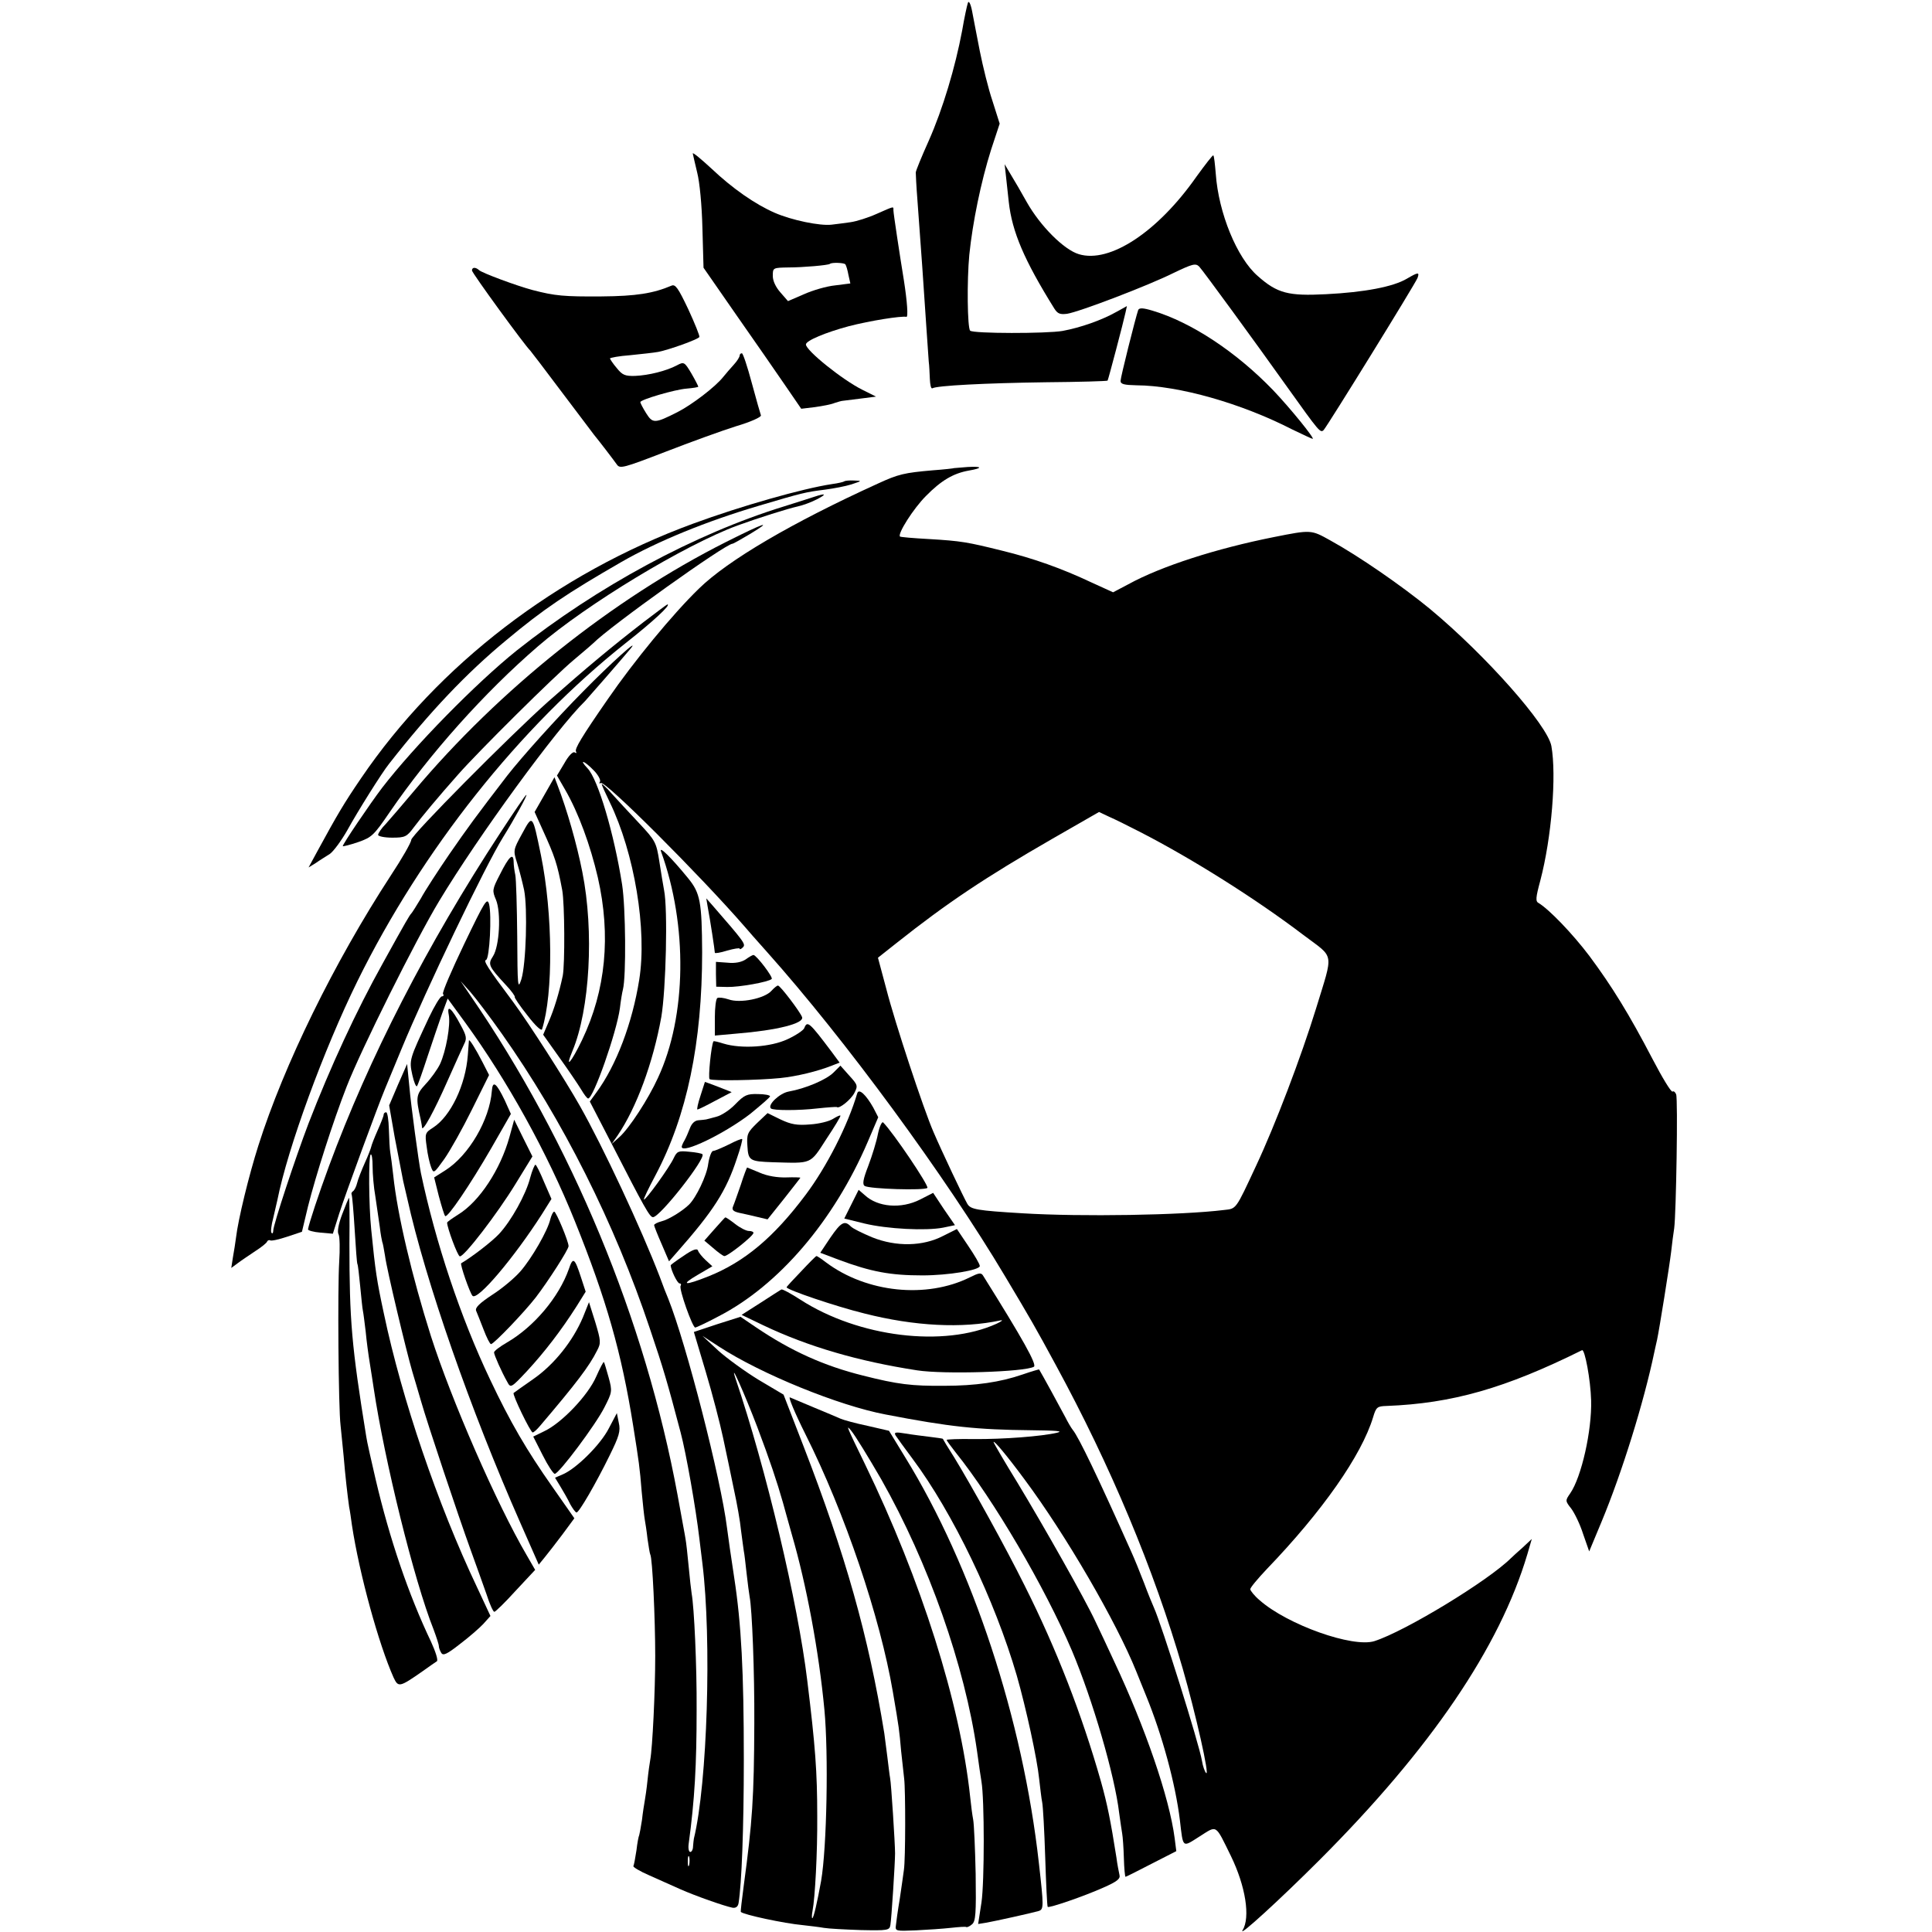
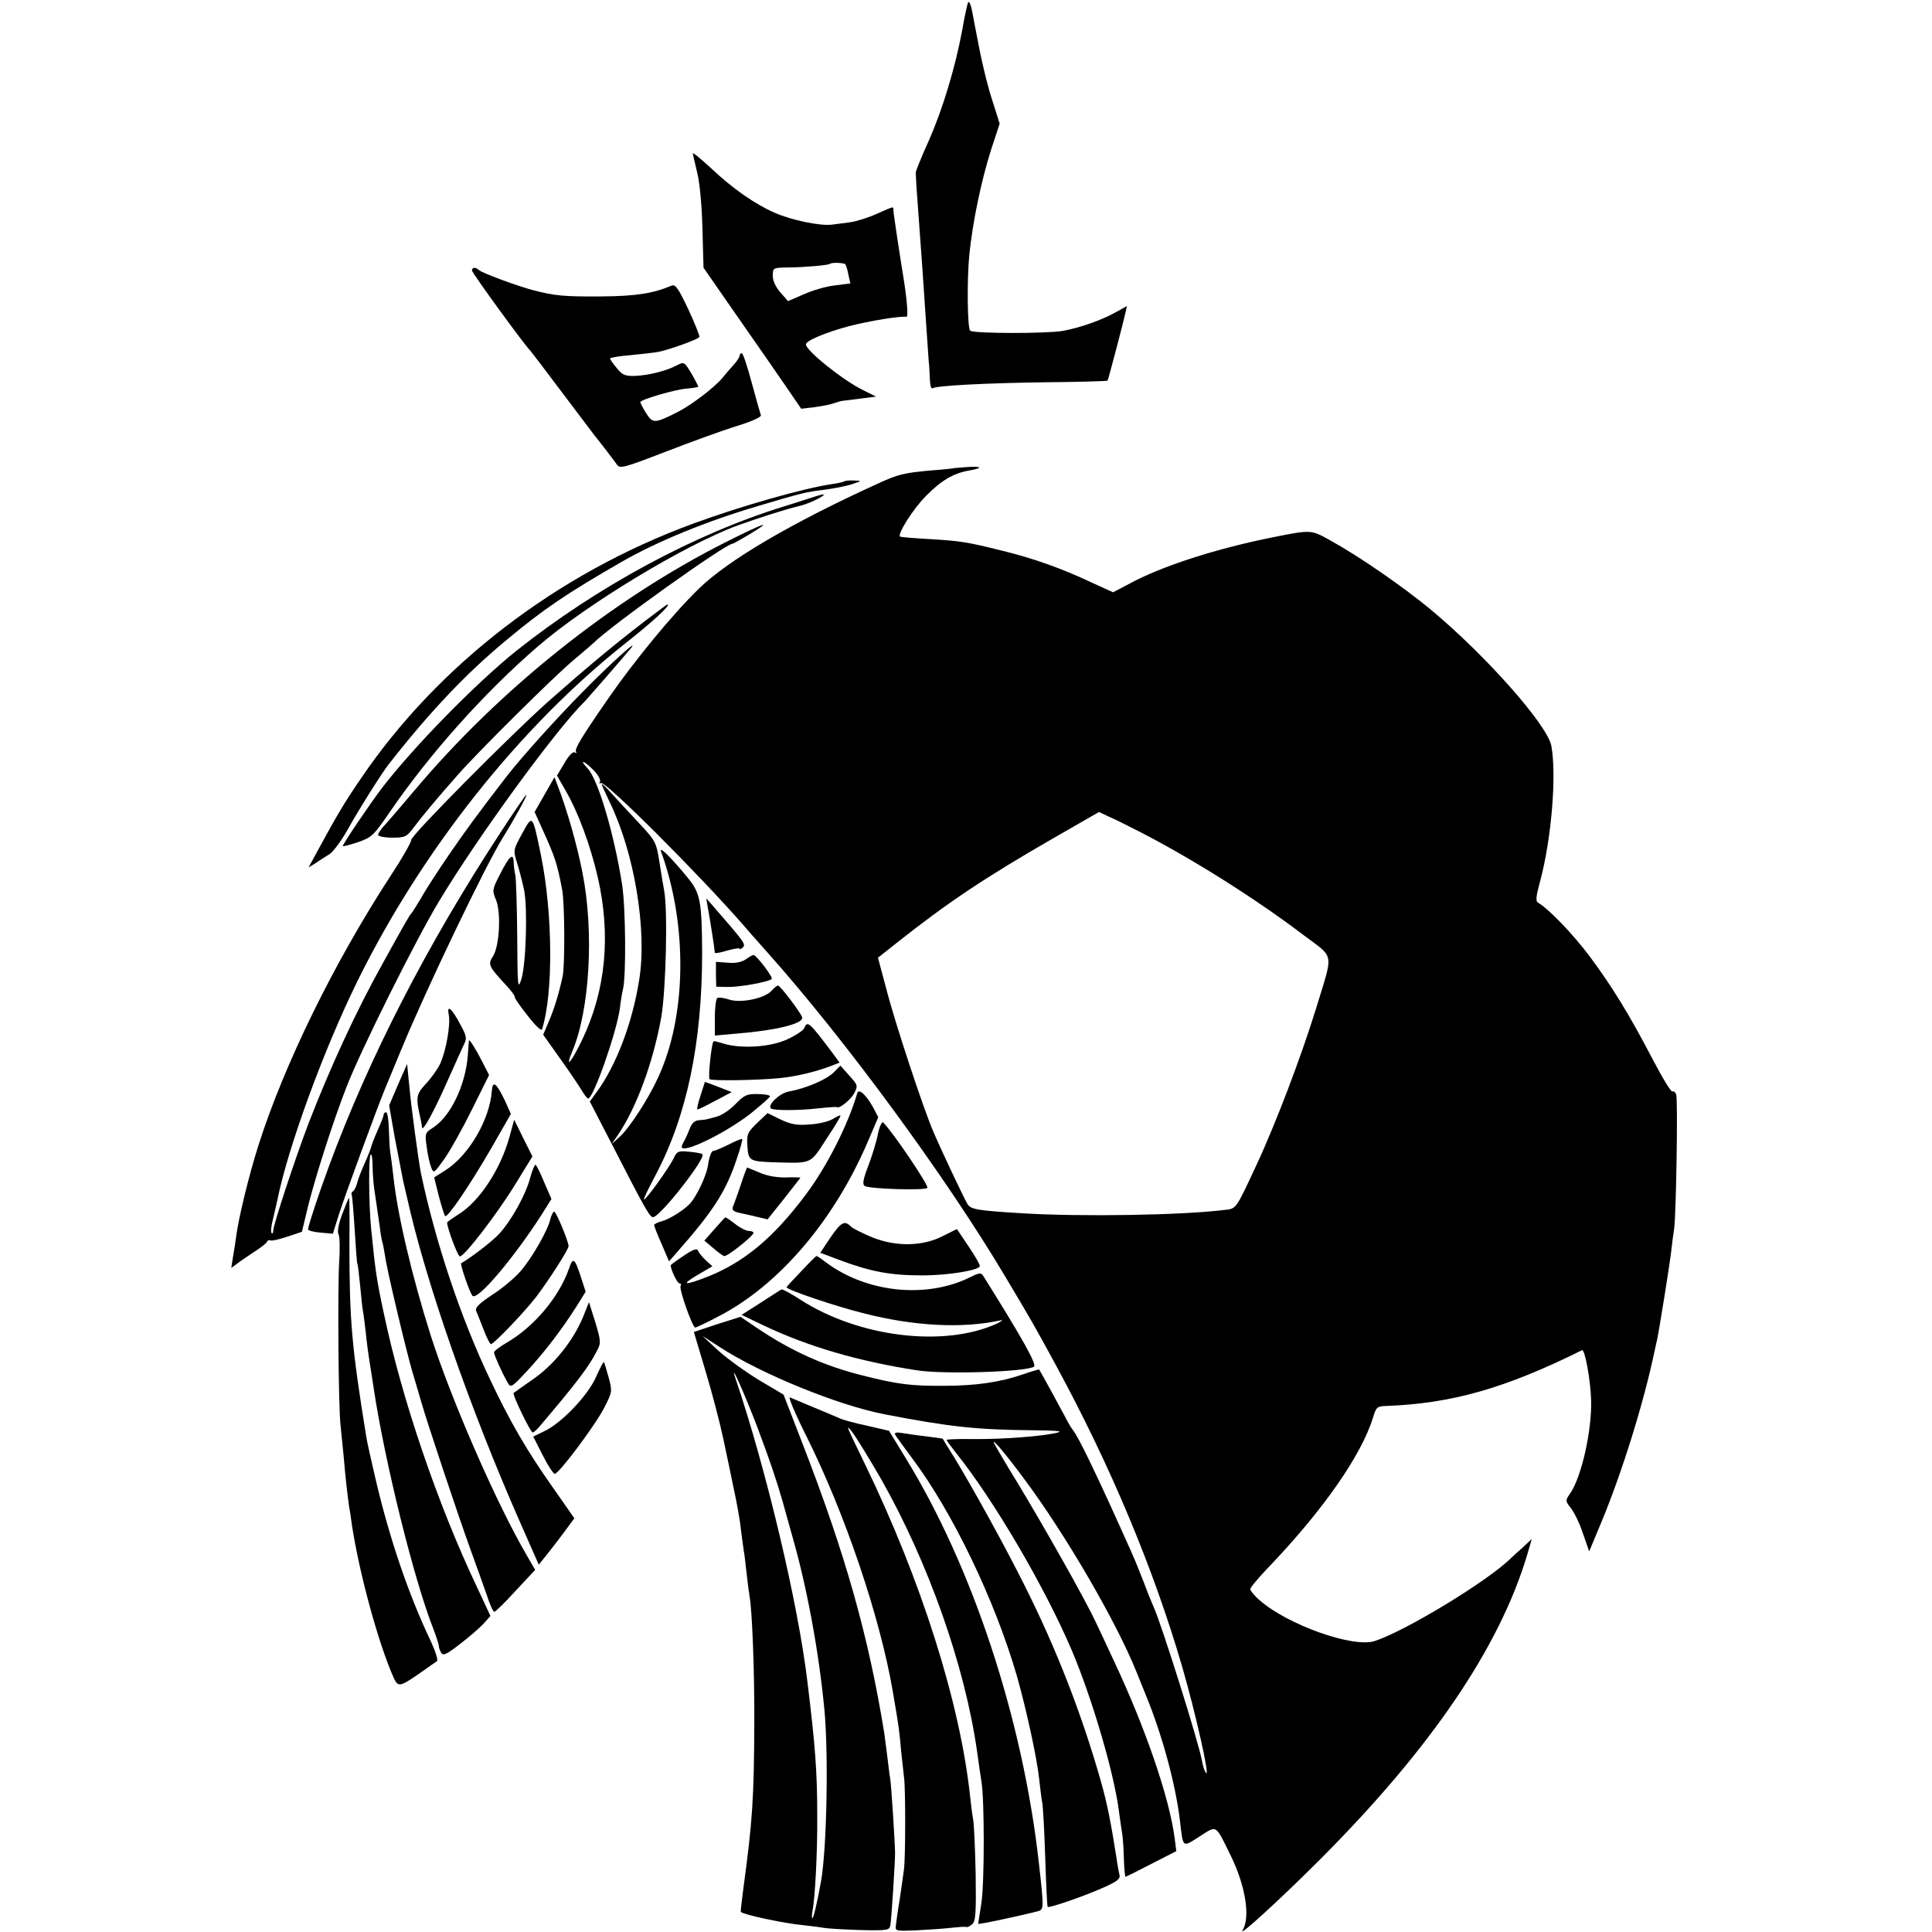
<svg xmlns="http://www.w3.org/2000/svg" version="1.0" width="700pt" height="700pt" viewBox="0 0 700 700" preserveAspectRatio="xMidYMid meet">
  <g transform="translate(0,700) scale(0.1,-0.1)" fill="#000000" stroke="none">
    <path d="M3507 6990 c-3 -8 -13 -54 -21 -101 -25 -133 -70 -284 -121 -399 -26 -58 -47 -109 -47 -115 0 -5 2 -50 6 -100 14 -189 22 -302 32 -455 4 -58 8 -116 9 -130 2 -14 3 -42 4 -63 1 -21 4 -36 9 -34 15 10 194 19 410 22 122 1 224 4 225 6 3 5 58 214 65 247 l5 23 -38 -21 c-53 -30 -130 -57 -195 -69 -57 -10 -325 -10 -335 1 -10 10 -12 181 -3 275 12 117 42 264 79 381 l31 94 -26 82 c-15 44 -35 126 -46 181 -11 55 -23 120 -28 145 -5 26 -12 39 -15 30z" />
    <path d="M2510 6444 c1 -5 8 -36 16 -69 9 -35 17 -118 19 -202 l4 -143 118 -170 c65 -93 145 -208 177 -255 l59 -86 50 6 c28 4 60 10 71 15 12 4 26 8 31 8 6 1 34 4 64 8 l55 7 -50 25 c-72 36 -204 142 -204 164 0 14 73 44 155 66 77 20 191 38 209 34 7 -2 3 55 -9 132 -15 92 -38 243 -38 254 0 15 5 16 -61 -13 -31 -14 -73 -27 -94 -30 -20 -3 -52 -7 -69 -9 -42 -5 -144 16 -206 43 -71 31 -153 88 -229 160 -38 35 -68 60 -68 55z m553 -402 c3 -4 8 -21 11 -38 l7 -31 -55 -7 c-31 -3 -82 -18 -113 -32 l-58 -25 -27 31 c-17 19 -28 42 -28 60 0 30 0 30 58 31 50 0 144 8 149 13 7 6 53 4 56 -2z" />
-     <path d="M4335 6360 c-140 -200 -314 -315 -426 -281 -54 16 -140 102 -189 189 -19 34 -45 79 -58 100 l-22 37 5 -45 c3 -25 7 -66 10 -92 12 -108 56 -211 165 -386 12 -19 21 -22 46 -19 45 7 296 103 386 148 69 33 80 36 93 23 12 -12 204 -275 320 -438 115 -161 119 -166 131 -154 15 17 332 530 340 551 8 22 2 21 -39 -3 -49 -29 -153 -49 -293 -56 -136 -7 -176 3 -247 66 -75 65 -142 228 -152 370 -3 35 -6 65 -9 67 -2 2 -29 -33 -61 -77z" />
    <path d="M1710 6020 c0 -9 194 -275 211 -290 3 -3 54 -70 114 -150 60 -80 113 -149 117 -155 19 -23 71 -91 83 -108 11 -16 23 -13 176 46 90 35 206 77 257 93 51 15 91 33 89 39 -2 5 -17 58 -33 117 -16 60 -32 108 -36 108 -5 0 -8 -4 -8 -8 0 -5 -9 -20 -21 -33 -12 -13 -29 -33 -38 -44 -29 -37 -115 -102 -166 -128 -83 -42 -90 -42 -114 -4 -12 19 -21 37 -21 40 0 9 126 46 168 49 23 2 42 5 42 7 0 2 -11 24 -25 48 -25 42 -27 43 -53 29 -38 -20 -102 -36 -151 -38 -36 -1 -46 3 -66 28 -14 16 -24 32 -25 35 0 3 33 9 73 12 39 4 86 9 102 12 37 7 144 45 149 54 2 3 -16 48 -40 100 -37 78 -47 92 -61 86 -66 -28 -128 -38 -253 -39 -137 -1 -169 2 -250 23 -60 16 -183 62 -194 72 -13 12 -26 11 -26 -1z" />
-     <path d="M4124 5877 c-10 -29 -64 -244 -64 -257 0 -12 13 -15 58 -16 153 -1 379 -65 564 -160 38 -18 71 -34 74 -34 9 0 -82 112 -143 176 -134 139 -296 246 -436 288 -36 11 -49 11 -53 3z" />
    <path d="M3457 5304 c-1 -1 -36 -5 -77 -8 -104 -9 -125 -14 -199 -48 -310 -141 -544 -278 -649 -381 -95 -92 -236 -264 -329 -399 -95 -137 -122 -182 -116 -191 3 -6 1 -7 -5 -3 -6 4 -22 -12 -37 -39 l-27 -45 30 -52 c48 -83 91 -201 118 -317 48 -211 29 -409 -57 -589 -39 -81 -64 -110 -35 -40 63 150 79 433 36 648 -20 102 -56 227 -90 315 l-11 29 -36 -63 -36 -63 28 -62 c46 -101 54 -125 72 -221 9 -49 10 -268 2 -310 -13 -62 -31 -121 -51 -167 l-20 -47 59 -83 c33 -46 68 -98 79 -116 10 -17 21 -32 25 -32 19 0 103 239 115 327 3 26 8 57 11 68 12 47 10 296 -3 380 -29 184 -87 381 -125 421 -33 35 -13 29 22 -7 16 -16 26 -35 23 -41 -4 -6 -3 -8 3 -5 15 10 360 -335 520 -519 10 -12 46 -53 81 -92 284 -318 648 -814 864 -1177 92 -154 111 -187 183 -320 199 -366 356 -741 460 -1100 47 -163 99 -393 85 -379 -5 5 -12 25 -15 44 -11 64 -146 493 -174 555 -5 11 -22 52 -36 90 -15 39 -35 88 -45 110 -121 271 -192 419 -213 444 -7 9 -19 30 -27 46 -14 27 -90 166 -95 173 -1 1 -28 -7 -60 -18 -81 -28 -170 -41 -284 -41 -117 -1 -168 5 -294 37 -141 35 -261 89 -388 175 l-56 38 -85 -27 -84 -28 43 -144 c24 -80 52 -188 63 -240 11 -52 29 -136 39 -186 11 -50 23 -117 26 -150 4 -32 9 -66 10 -74 2 -8 6 -44 10 -80 4 -36 9 -74 11 -85 9 -45 18 -273 17 -460 -1 -268 -7 -356 -38 -585 -7 -52 -12 -96 -11 -97 8 -10 158 -42 224 -48 26 -3 61 -7 77 -10 17 -3 77 -6 134 -8 97 -2 104 -1 107 18 4 21 17 226 17 260 0 34 -14 255 -18 273 -2 10 -6 45 -10 77 -4 33 -9 71 -11 85 -57 352 -141 648 -293 1041 l-72 186 -91 54 c-49 30 -115 78 -146 106 l-57 53 60 -39 c152 -99 434 -214 604 -246 233 -45 331 -55 526 -57 92 -1 120 -3 95 -9 -54 -13 -195 -24 -302 -23 -54 1 -98 -1 -98 -3 0 -3 15 -23 33 -46 138 -172 322 -486 421 -718 75 -178 155 -452 171 -588 4 -30 9 -63 11 -75 2 -11 5 -51 6 -88 1 -37 4 -68 6 -68 2 0 44 21 94 47 l90 46 -6 47 c-19 147 -107 402 -219 640 -24 52 -55 118 -68 145 -36 78 -187 345 -282 502 -48 78 -87 145 -87 148 0 9 50 -51 112 -135 151 -203 333 -517 405 -696 6 -16 23 -56 36 -89 58 -142 106 -318 122 -450 12 -103 8 -99 71 -59 65 41 56 47 114 -71 53 -109 71 -222 42 -269 -16 -27 137 113 278 254 404 404 654 772 754 1109 l16 55 -32 -30 c-18 -16 -37 -33 -43 -39 -82 -82 -383 -265 -495 -301 -78 -25 -315 59 -416 148 -19 16 -34 35 -34 40 0 6 27 38 59 72 203 211 344 413 386 551 11 37 15 40 49 41 237 9 430 64 708 202 10 5 31 -107 33 -182 3 -109 -35 -278 -76 -337 -18 -26 -18 -27 4 -55 12 -16 32 -57 43 -92 l22 -63 45 108 c74 178 153 432 191 614 3 13 7 33 10 45 8 37 45 268 51 319 3 28 8 66 11 85 7 52 14 469 7 485 -3 8 -9 13 -13 10 -5 -3 -37 50 -72 117 -86 165 -148 265 -229 374 -61 81 -147 170 -184 192 -12 6 -11 19 6 82 41 156 59 381 40 487 -14 76 -237 328 -439 496 -102 84 -260 193 -362 249 -70 39 -69 39 -205 12 -206 -41 -407 -105 -527 -171 l-55 -29 -79 36 c-106 50 -209 87 -324 115 -125 31 -147 35 -265 42 -55 3 -102 7 -104 9 -10 9 48 101 94 147 55 56 99 82 155 92 52 9 50 16 -4 13 -26 -2 -48 -4 -49 -4z m673 -1318 c187 -96 418 -241 593 -374 114 -86 109 -57 45 -267 -54 -175 -148 -422 -217 -569 -75 -161 -71 -155 -116 -160 -153 -19 -517 -25 -730 -12 -166 10 -188 14 -200 34 -13 22 -93 191 -123 261 -36 83 -139 394 -171 519 l-30 112 67 53 c184 146 322 238 565 378 l169 97 36 -17 c21 -9 71 -34 112 -55z m-1386 -2157 c45 -119 71 -197 93 -274 1 -5 16 -57 32 -115 53 -182 98 -423 118 -635 15 -159 9 -498 -12 -620 -14 -77 -27 -135 -32 -135 -2 0 -2 12 1 27 9 46 18 211 17 343 0 160 -7 254 -36 490 -34 283 -150 771 -260 1095 -24 73 34 -58 79 -176z" />
    <path d="M3059 5256 c-2 -2 -22 -7 -45 -10 -106 -16 -331 -80 -502 -143 -494 -181 -924 -511 -1204 -923 -62 -91 -85 -130 -158 -264 l-32 -59 26 16 c14 10 37 24 51 33 13 9 42 48 64 87 35 64 125 208 151 240 148 189 280 328 425 448 134 112 219 169 415 282 132 76 311 149 501 205 155 46 167 49 239 58 30 4 73 12 95 19 39 13 39 13 9 14 -17 1 -33 -1 -35 -3z" />
    <path d="M2950 5200 c-14 -5 -63 -20 -110 -35 -324 -100 -677 -291 -968 -522 -147 -118 -371 -346 -488 -498 -44 -58 -145 -207 -142 -211 2 -1 27 5 56 15 49 17 57 25 113 107 145 212 344 435 539 603 176 152 532 367 722 437 77 28 182 61 218 69 19 4 51 16 70 26 37 19 32 23 -10 9z" />
    <path d="M2630 5036 c-411 -207 -821 -534 -1130 -902 -41 -49 -87 -102 -102 -119 -16 -16 -28 -34 -28 -40 0 -5 23 -10 51 -10 46 0 53 3 78 37 29 39 90 112 161 192 73 83 350 358 420 416 36 30 67 57 70 60 59 60 479 360 504 360 3 0 31 16 63 35 88 53 52 41 -87 -29z" />
    <path d="M2333 4747 c-114 -88 -209 -167 -348 -290 -140 -125 -495 -483 -495 -500 0 -9 -33 -67 -74 -129 -206 -316 -387 -686 -480 -979 -34 -107 -73 -266 -81 -334 -2 -16 -7 -48 -11 -70 l-6 -39 23 17 c13 10 42 29 64 44 22 14 42 30 43 35 2 4 7 6 11 4 4 -3 31 3 61 13 l54 18 22 92 c28 111 90 306 140 434 52 134 251 533 335 672 142 236 426 625 529 725 6 6 134 153 164 189 39 47 -73 -54 -171 -154 -97 -98 -221 -236 -275 -305 -113 -147 -143 -188 -210 -285 -41 -60 -88 -132 -103 -160 -16 -27 -32 -52 -35 -55 -6 -6 -18 -26 -103 -180 -97 -174 -190 -376 -269 -580 -48 -126 -128 -368 -128 -389 0 -8 -3 -12 -6 -8 -4 3 -1 28 6 54 6 26 13 56 15 65 38 190 168 545 290 793 234 475 588 921 972 1225 99 78 166 140 151 140 -2 0 -40 -29 -85 -63z" />
    <path d="M2180 4159 c0 -3 13 -32 29 -65 90 -185 136 -464 107 -644 -25 -157 -83 -310 -155 -408 l-24 -33 76 -147 c123 -240 141 -272 153 -272 25 0 193 214 179 228 -3 3 -24 7 -48 9 -39 4 -44 2 -56 -23 -15 -33 -103 -155 -108 -150 -2 2 17 41 42 88 114 215 169 480 169 808 -1 182 -7 214 -50 267 -62 76 -107 120 -99 98 97 -267 93 -597 -11 -820 -35 -77 -104 -183 -140 -215 l-28 -25 21 30 c69 101 129 264 159 430 17 100 24 392 10 460 -3 17 -11 63 -17 103 -11 70 -14 76 -74 140 -35 37 -79 85 -99 107 -19 22 -36 37 -36 34z" />
    <path d="M1813 3983 c-267 -408 -476 -816 -621 -1208 -38 -103 -73 -209 -76 -229 -1 -4 20 -10 45 -12 l45 -4 23 73 c23 72 142 395 166 452 7 17 34 82 60 145 88 213 303 663 368 767 41 66 89 153 84 153 -3 0 -45 -62 -94 -137z" />
    <path d="M1892 3980 c-33 -60 -33 -61 -18 -108 8 -26 19 -69 25 -97 13 -66 7 -268 -10 -323 -13 -40 -14 -28 -15 155 -1 109 -4 209 -7 223 -3 14 -6 35 -6 48 -1 34 -17 19 -50 -47 -28 -54 -28 -58 -14 -91 19 -46 13 -168 -11 -205 -19 -29 -16 -36 47 -104 20 -21 34 -41 32 -43 -2 -2 18 -32 46 -67 29 -38 51 -58 53 -50 41 129 39 419 -4 630 -31 150 -30 149 -68 79z" />
-     <path d="M1682 3580 c-45 -94 -80 -175 -77 -181 4 -5 2 -9 -4 -9 -6 0 -27 -35 -47 -77 -71 -152 -72 -153 -60 -208 6 -27 14 -45 17 -40 4 6 21 55 39 110 18 55 42 124 52 153 l20 54 65 -89 c151 -208 296 -469 396 -718 114 -283 169 -476 211 -740 21 -132 24 -152 31 -240 4 -44 9 -89 11 -100 2 -11 7 -42 10 -70 4 -27 8 -53 10 -57 8 -12 18 -234 18 -368 0 -129 -10 -333 -18 -376 -2 -11 -7 -45 -10 -75 -3 -30 -8 -63 -10 -74 -2 -11 -7 -42 -10 -69 -4 -27 -9 -52 -10 -55 -2 -3 -7 -28 -10 -55 -4 -27 -9 -53 -11 -57 -3 -3 23 -19 58 -34 34 -15 85 -38 112 -50 54 -24 159 -61 189 -67 12 -2 20 4 22 17 11 68 19 268 19 520 0 319 -9 491 -35 660 -14 94 -19 126 -26 180 -22 177 -147 665 -213 830 -5 11 -19 47 -31 80 -66 172 -205 470 -289 618 -53 94 -185 300 -242 377 -96 128 -108 149 -98 152 13 4 21 164 11 202 -7 25 -15 12 -90 -144z m136 -325 c221 -313 409 -687 537 -1070 49 -145 63 -193 111 -375 20 -75 55 -274 68 -385 4 -33 9 -73 11 -90 34 -275 18 -797 -31 -997 -1 -5 -2 -17 -3 -28 0 -11 -5 -20 -10 -20 -5 0 -8 12 -6 28 22 161 29 287 29 487 1 159 -9 373 -18 421 -2 12 -7 57 -11 100 -4 43 -9 87 -11 97 -1 9 -15 81 -29 160 -117 634 -383 1276 -752 1812 l-34 50 36 -40 c19 -22 70 -89 113 -150z m679 -3012 c-3 -10 -5 -4 -5 12 0 17 2 24 5 18 2 -7 2 -21 0 -30z" />
    <path d="M2564 3715 c9 -47 26 -159 26 -167 0 -3 20 0 45 8 25 7 45 10 45 7 0 -4 5 -2 12 5 11 11 3 21 -110 151 l-23 26 5 -30z" />
    <path d="M2702 3524 c-15 -10 -38 -15 -66 -12 l-42 3 0 -45 1 -45 40 -1 c43 -1 150 18 161 29 6 6 -55 86 -66 87 -3 0 -16 -7 -28 -16z" />
    <path d="M2795 3410 c-25 -28 -114 -46 -155 -31 -18 6 -36 8 -41 5 -5 -3 -9 -35 -9 -71 l0 -65 78 7 c148 12 247 37 238 60 -7 19 -79 114 -87 114 -3 1 -14 -8 -24 -19z" />
    <path d="M1626 3323 c7 -36 -10 -132 -32 -179 -10 -20 -33 -52 -52 -72 -35 -38 -36 -48 -18 -127 2 -11 5 -24 5 -30 2 -18 44 59 93 170 27 61 54 120 60 133 10 19 8 30 -13 68 -32 61 -51 77 -43 37z" />
    <path d="M2914 3275 c-3 -8 -30 -26 -60 -40 -61 -29 -168 -36 -233 -16 -19 6 -35 10 -36 8 -8 -13 -20 -133 -14 -137 10 -7 177 -4 256 4 59 6 134 24 187 45 l28 11 -28 38 c-82 109 -89 115 -100 87z" />
    <path d="M1699 3230 c0 -3 -2 -26 -4 -53 -8 -108 -62 -221 -125 -262 -30 -19 -31 -22 -24 -70 3 -27 11 -61 16 -74 9 -24 10 -23 48 30 21 30 66 110 100 179 l62 125 -23 45 c-26 51 -49 87 -50 80z" />
    <path d="M1442 3070 l-32 -75 20 -115 c12 -63 26 -135 31 -160 6 -25 12 -52 14 -60 67 -303 230 -769 410 -1177 l67 -152 22 27 c12 15 42 53 65 84 l42 57 -79 113 c-95 135 -153 235 -226 389 -108 227 -198 498 -251 749 -8 40 -36 244 -42 315 l-8 80 -33 -75z" />
    <path d="M3020 3114 c-26 -26 -101 -58 -163 -69 -32 -6 -77 -48 -64 -61 7 -8 102 -8 169 0 37 4 69 6 70 5 8 -8 50 26 63 50 14 27 13 30 -18 64 l-32 36 -25 -25z" />
    <path d="M1782 3047 c-8 -104 -83 -233 -168 -287 l-41 -26 17 -68 c10 -37 20 -70 23 -72 8 -8 89 111 167 246 l71 124 -22 49 c-31 64 -44 74 -47 34z" />
    <path d="M2538 3030 c-9 -27 -14 -50 -11 -50 3 0 32 14 65 32 l59 31 -48 19 c-26 10 -48 18 -49 18 0 0 -7 -22 -16 -50z" />
    <path d="M3106 3039 c-34 -116 -111 -267 -187 -368 -116 -155 -222 -243 -351 -295 -88 -35 -105 -33 -40 5 l53 31 -24 22 c-13 12 -26 28 -28 35 -3 9 -19 4 -52 -19 -26 -17 -47 -33 -47 -34 0 -16 24 -66 32 -66 5 0 7 -4 4 -9 -7 -10 43 -151 53 -151 3 0 42 18 85 41 217 112 417 345 540 632 l38 89 -18 35 c-26 46 -52 71 -58 52z" />
    <path d="M2664 2999 c-20 -21 -51 -41 -68 -45 -17 -5 -34 -9 -38 -10 -5 -1 -17 -2 -28 -3 -13 -1 -24 -12 -30 -28 -6 -16 -15 -36 -20 -45 -6 -10 -10 -20 -10 -23 0 -28 156 48 248 119 39 32 72 60 72 64 0 4 -20 8 -44 8 -39 1 -49 -3 -82 -37z" />
    <path d="M1390 2961 c0 -5 -10 -30 -22 -57 -12 -27 -22 -53 -23 -59 -1 -5 -11 -32 -23 -58 -12 -27 -25 -60 -28 -73 -3 -13 -10 -27 -15 -30 -5 -3 -7 -9 -5 -12 2 -4 7 -61 11 -127 4 -66 8 -122 10 -125 2 -3 6 -39 10 -80 4 -41 8 -82 10 -90 2 -9 6 -43 10 -75 3 -33 10 -85 15 -115 5 -30 11 -71 14 -90 39 -261 146 -696 217 -874 10 -27 19 -54 19 -60 0 -6 4 -17 9 -25 7 -11 21 -4 67 32 33 25 71 58 85 73 l26 29 -49 105 c-142 299 -272 681 -337 990 -26 121 -31 154 -46 305 -9 89 -10 263 -2 272 4 3 7 -16 7 -43 0 -27 4 -76 10 -109 5 -33 12 -82 16 -110 3 -27 8 -52 9 -55 2 -3 6 -26 10 -50 6 -48 77 -345 99 -420 8 -25 21 -72 31 -105 23 -81 135 -416 180 -540 20 -55 46 -128 58 -162 11 -35 24 -63 28 -63 4 0 39 34 77 76 l71 76 -30 52 c-110 188 -273 562 -348 796 -68 215 -121 438 -136 580 -4 36 -9 74 -11 85 -2 11 -4 48 -5 83 -1 34 -5 62 -10 62 -5 0 -9 -4 -9 -9z" />
    <path d="M2743 2931 c-35 -34 -38 -41 -35 -83 3 -53 8 -56 92 -59 144 -4 134 -9 194 84 30 45 53 83 51 85 -2 2 -14 -4 -27 -12 -14 -9 -51 -18 -83 -20 -47 -4 -69 0 -107 18 l-47 23 -38 -36z" />
    <path d="M1846 2881 c-33 -119 -109 -234 -185 -281 -22 -14 -41 -27 -41 -30 0 -18 38 -121 46 -122 15 -3 136 155 201 261 l62 101 -33 66 -33 67 -17 -62z" />
    <path d="M3181 2892 c-5 -27 -21 -79 -35 -116 -19 -49 -22 -67 -13 -73 18 -11 217 -17 227 -7 7 7 -124 201 -160 237 -4 5 -13 -13 -19 -41z" />
    <path d="M2640 2853 c-25 -12 -50 -23 -56 -23 -6 0 -14 -21 -18 -47 -5 -42 -44 -123 -70 -148 -25 -24 -74 -54 -99 -60 -15 -4 -27 -10 -27 -14 0 -3 12 -34 27 -68 l27 -63 29 33 c132 150 178 221 217 340 13 37 21 69 19 70 -2 2 -24 -7 -49 -20z" />
    <path d="M1921 2733 c-15 -60 -69 -157 -113 -204 -25 -27 -99 -84 -137 -106 -5 -3 31 -107 41 -118 18 -19 151 139 251 295 l35 56 -27 62 c-14 34 -28 62 -31 62 -3 0 -12 -21 -19 -47z" />
    <path d="M2684 2707 c-12 -34 -24 -69 -28 -78 -5 -12 0 -18 21 -23 15 -3 45 -10 66 -15 l38 -9 60 75 c32 41 59 75 59 76 0 1 -23 2 -51 1 -32 -1 -69 5 -96 17 -25 10 -45 19 -46 19 -1 0 -12 -28 -23 -63z" />
-     <path d="M3085 2637 l-26 -52 73 -18 c83 -20 223 -27 285 -15 l43 9 -40 58 -39 59 -47 -24 c-69 -35 -154 -28 -201 16 l-22 19 -26 -52z" />
    <path d="M1240 2601 c-14 -37 -19 -65 -13 -74 4 -9 5 -53 2 -99 -6 -93 -3 -531 5 -593 2 -22 7 -71 11 -110 6 -73 14 -142 20 -185 3 -14 7 -43 10 -65 27 -178 97 -432 151 -553 17 -36 21 -36 104 22 24 17 48 34 53 37 5 4 -5 35 -21 70 -82 172 -150 372 -201 589 -16 69 -32 139 -34 155 -53 327 -61 421 -61 698 1 92 0 167 -1 167 -2 0 -13 -27 -25 -59z" />
    <path d="M1994 2583 c-9 -41 -67 -142 -109 -190 -20 -23 -65 -61 -101 -84 -47 -31 -63 -47 -59 -58 4 -9 16 -40 27 -68 11 -29 23 -53 27 -53 10 0 121 116 162 169 46 60 119 174 119 186 0 17 -45 125 -52 125 -4 0 -10 -12 -14 -27z" />
    <path d="M2589 2547 l-37 -42 32 -27 c17 -15 35 -28 40 -29 10 -3 105 72 106 84 0 4 -7 7 -17 7 -9 0 -31 11 -49 25 -18 14 -34 25 -36 24 -2 0 -19 -20 -39 -42z" />
    <path d="M3008 2515 l-36 -54 66 -25 c118 -44 188 -57 304 -57 94 0 208 19 208 34 0 7 -19 39 -42 73 l-41 61 -50 -25 c-73 -38 -170 -40 -257 -5 -36 15 -71 32 -78 40 -22 22 -35 15 -74 -42z" />
    <path d="M2903 2394 c-29 -30 -53 -56 -53 -58 0 -9 180 -70 282 -95 181 -46 354 -55 493 -25 11 2 5 -3 -14 -12 -191 -87 -500 -49 -711 87 -34 22 -65 39 -69 37 -3 -2 -37 -23 -75 -48 l-69 -44 79 -38 c162 -77 343 -130 557 -163 97 -15 389 -6 423 13 12 7 -40 100 -184 330 -7 12 -16 10 -48 -6 -157 -78 -374 -56 -521 54 -17 13 -33 24 -35 23 -2 0 -27 -25 -55 -55z" />
    <path d="M2061 2402 c-36 -102 -126 -209 -224 -266 -26 -15 -47 -31 -47 -36 0 -9 28 -72 48 -107 12 -23 14 -22 72 40 62 67 123 146 179 234 l33 53 -17 52 c-23 71 -29 75 -44 30z" />
    <path d="M2112 2227 c-36 -85 -103 -170 -179 -223 -37 -26 -70 -49 -72 -51 -6 -4 61 -143 69 -143 4 0 15 10 26 23 132 155 179 217 207 273 15 28 14 36 -6 103 l-23 73 -22 -55z" />
    <path d="M2160 2012 c-29 -67 -124 -167 -187 -197 l-41 -20 34 -67 c19 -38 39 -68 44 -68 15 0 149 179 180 241 28 55 29 58 15 109 -8 28 -15 53 -17 55 -2 2 -14 -22 -28 -53z" />
    <path d="M2918 1804 c144 -287 271 -664 317 -934 23 -134 23 -137 30 -215 4 -38 9 -83 11 -100 5 -40 5 -292 -1 -330 -2 -16 -9 -64 -15 -105 -7 -41 -13 -85 -14 -96 -3 -21 0 -21 73 -18 42 2 99 6 126 9 28 3 53 5 56 3 3 -2 13 3 21 10 13 11 15 39 13 182 -2 93 -6 182 -9 197 -3 15 -8 53 -11 83 -36 340 -178 786 -381 1205 -68 140 -71 147 -49 120 15 -19 60 -92 108 -175 171 -302 303 -676 347 -985 6 -44 13 -93 16 -110 11 -64 11 -364 0 -438 l-12 -78 31 5 c33 6 160 34 188 42 19 6 19 15 1 174 -58 520 -240 1074 -485 1471 l-58 95 -78 18 c-43 9 -87 21 -98 26 -11 5 -54 23 -95 40 -41 17 -81 34 -88 37 -7 3 18 -57 56 -133z" />
-     <path d="M2206 1825 c-30 -59 -116 -144 -165 -166 l-30 -13 20 -33 c11 -18 27 -46 35 -63 9 -16 19 -30 23 -30 9 0 69 103 120 207 34 69 40 88 33 118 l-7 35 -29 -55z" />
    <path d="M3245 1799 c5 -8 32 -45 61 -84 147 -197 298 -512 378 -786 34 -119 74 -303 81 -374 4 -33 8 -71 11 -85 3 -14 8 -104 11 -200 3 -96 7 -177 9 -179 5 -5 133 39 202 70 50 22 62 32 58 46 -2 10 -8 38 -11 63 -21 133 -33 193 -56 275 -69 243 -161 480 -276 709 -71 143 -193 363 -256 466 -23 36 -41 66 -41 67 -1 1 -22 4 -47 7 -24 3 -65 8 -88 12 -36 6 -43 5 -36 -7z" />
  </g>
</svg>